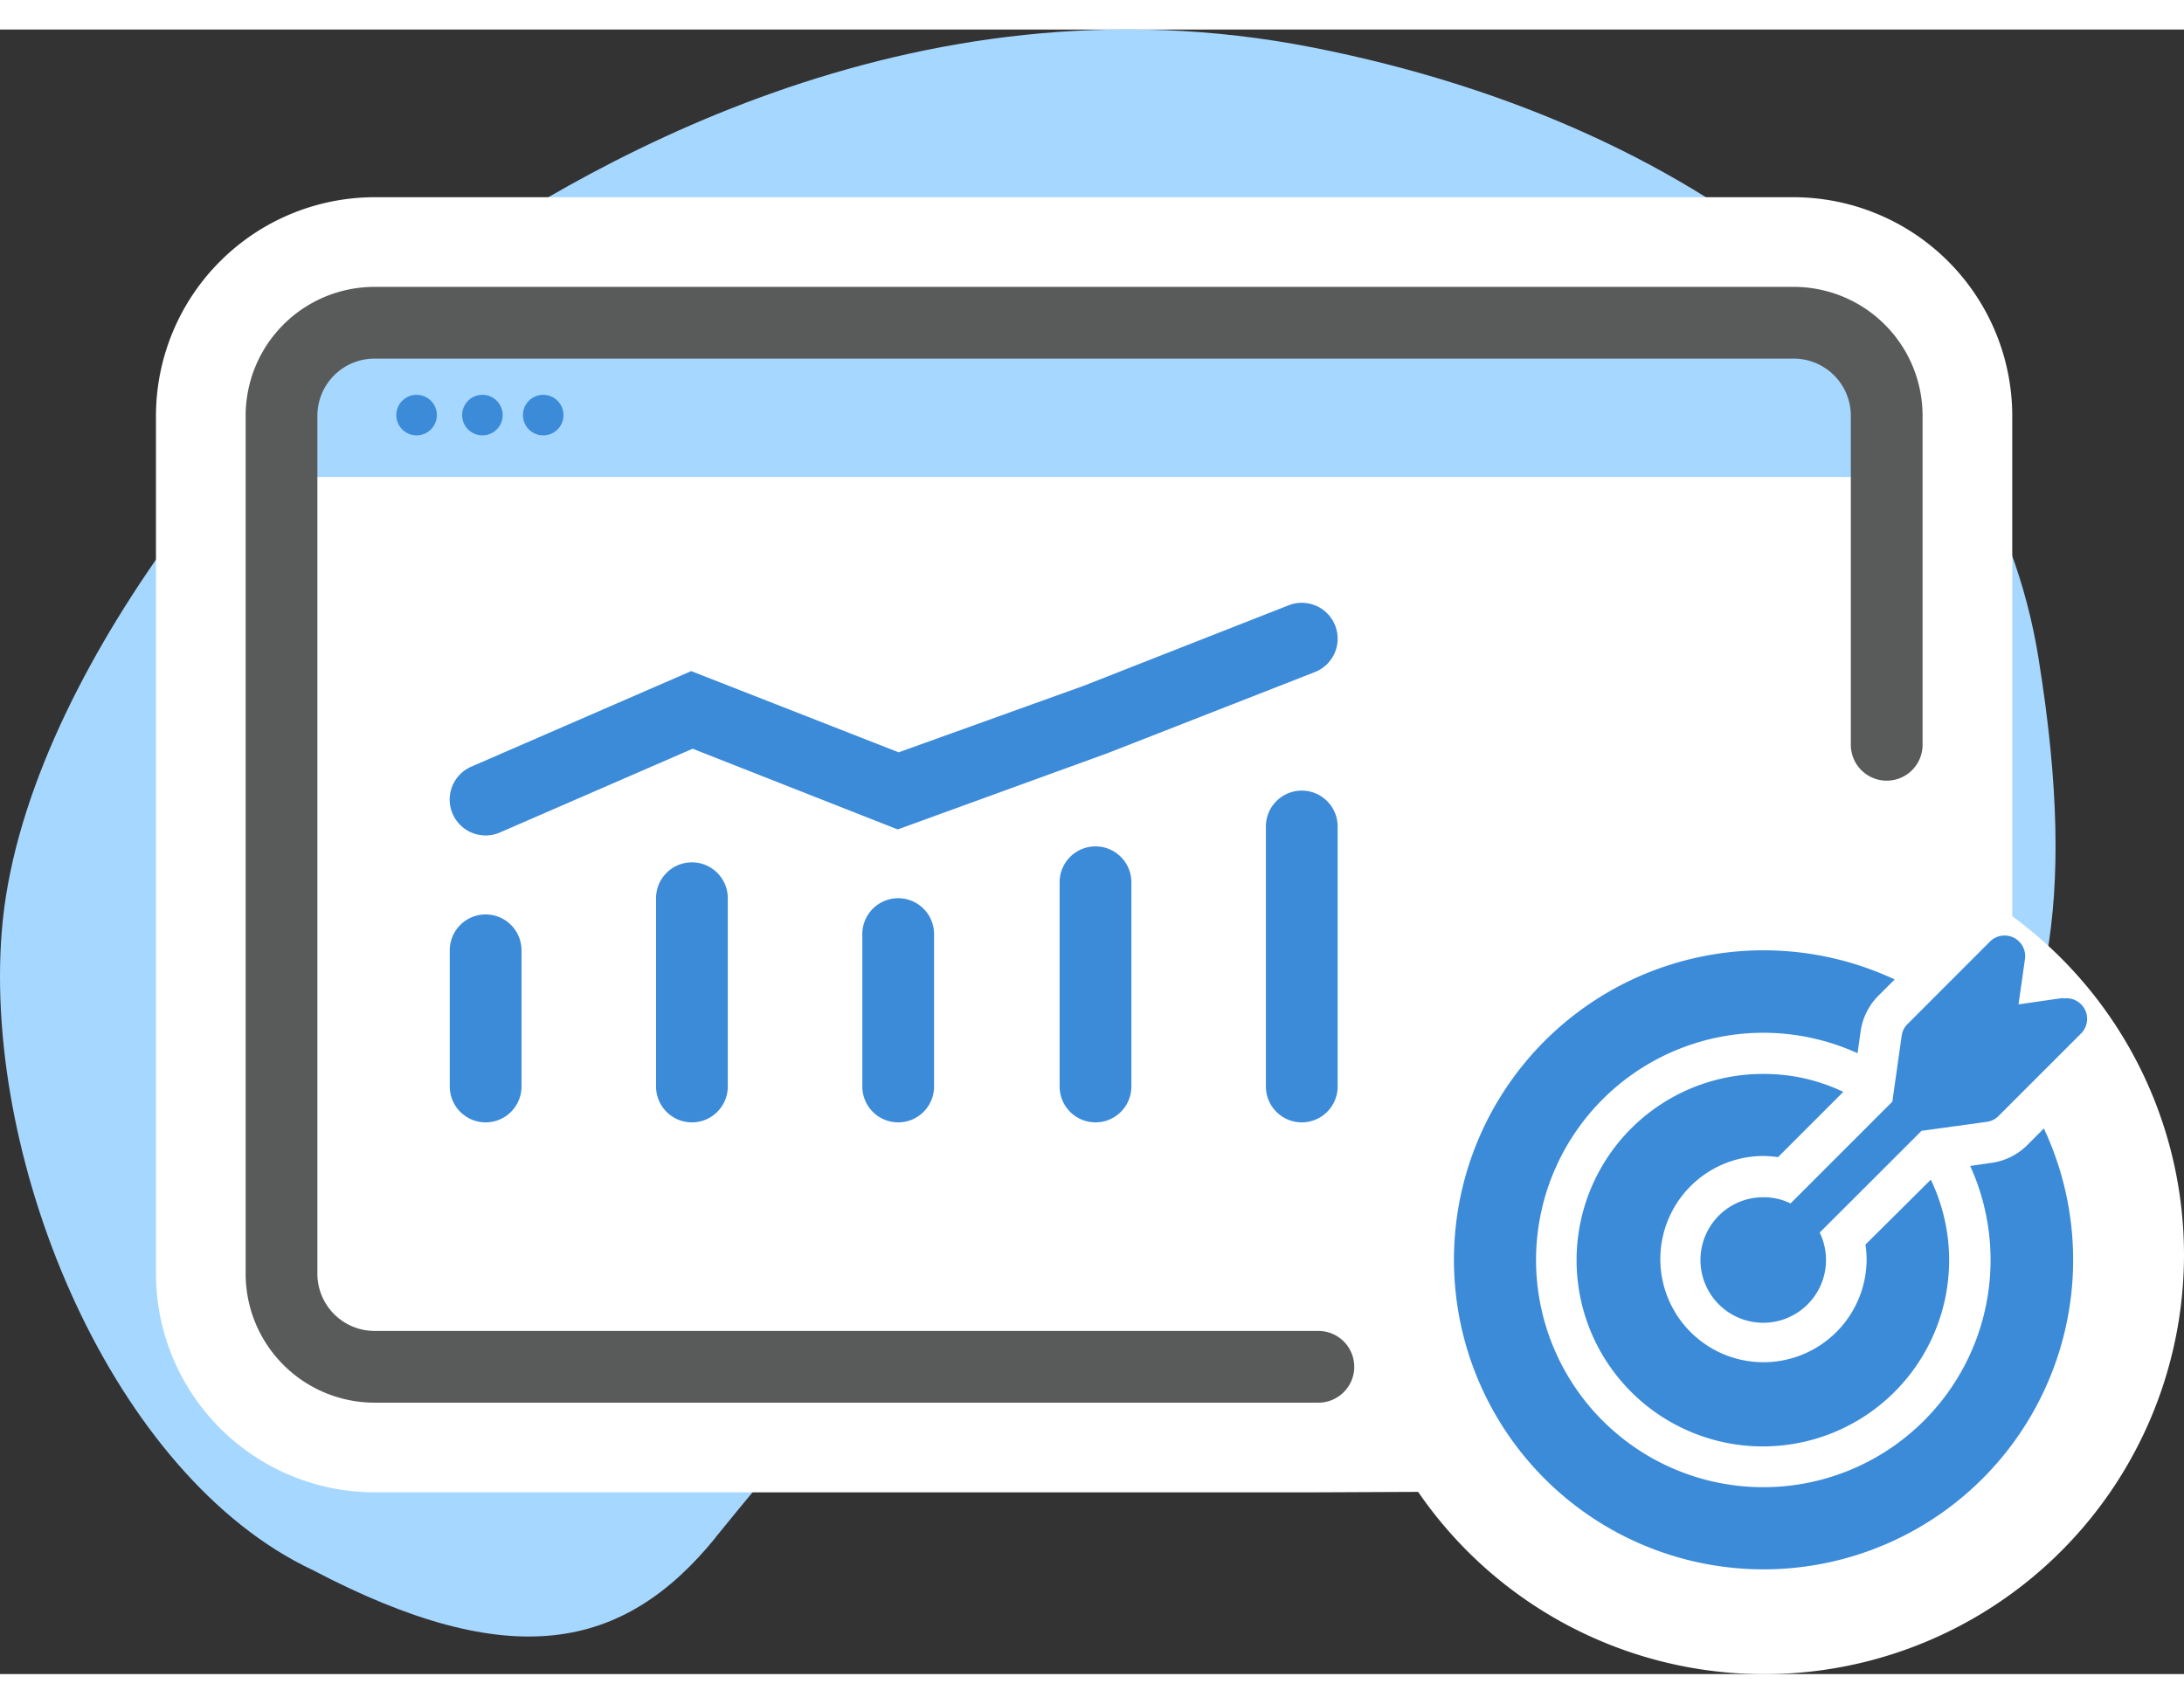
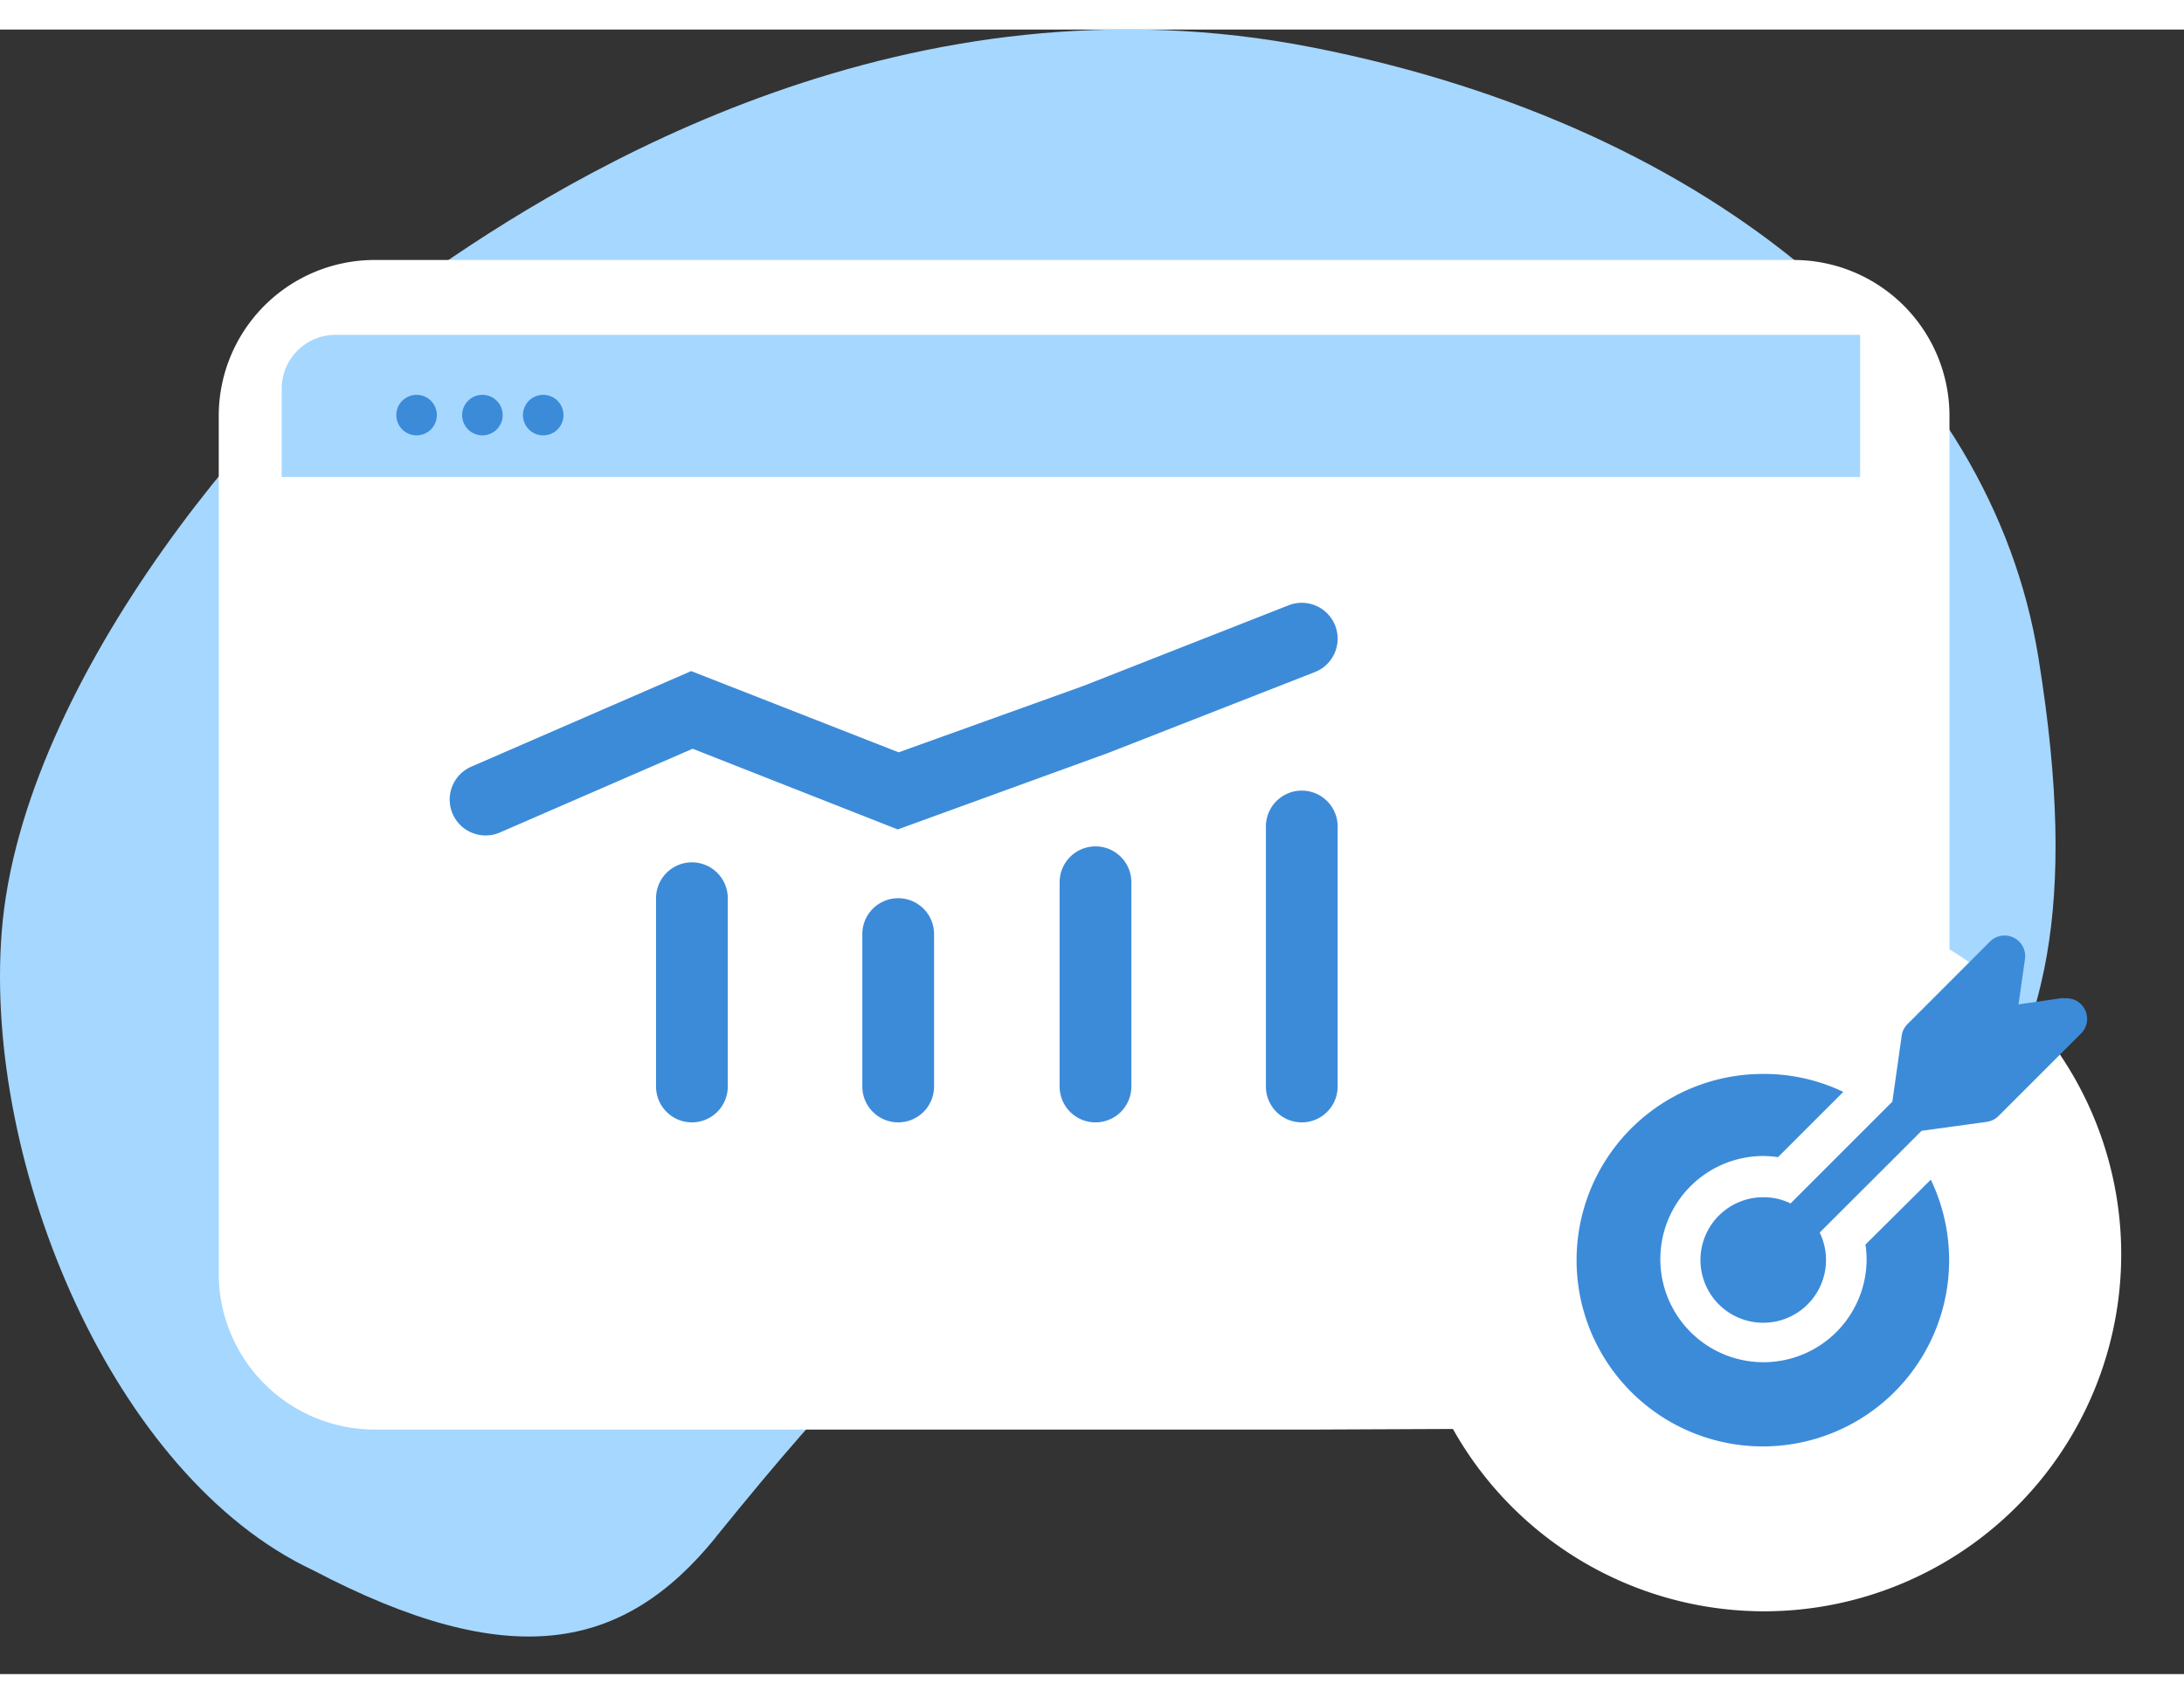
<svg xmlns="http://www.w3.org/2000/svg" viewBox="0 0 243.52 183.41" width="243.52" height="190">
  <rect x="0" y="0" width="243.52" height="183.41" fill="#333333" stroke="none" />
  <title>Smart Positioning of Medical Spa SEO</title>
  <g id="Layer_2" data-name="Layer 2">
    <g id="layer">
      <g id="Smart_Positioning_of_Medical_Spa_SEO" data-name="Smart Positioning of Medical Spa SEO">
        <path d="M79.81,168.16c-10.34,12.75-23,15.16-44.94,3.65C12.63,161.35-1.84,126.69.19,100.65c2.2-28.33,30.11-61.08,47-73S101.38-6.86,146.38,2,222,37.32,227.28,70c4.68,28.89.21,41.81-7.06,53.57s-18.62,16.93-48.16,10.48-45.46-3.74-58.34,2.85-19.63,13.65-33.91,31.24" style="fill:#a6d7ff" />
        <path d="M41.76,156.14a17.4,17.4,0,0,1-17.37-17.37V43.07A17.39,17.39,0,0,1,41.76,25.7H200a17.39,17.39,0,0,1,17.37,17.37V155.83l-70.42.31Z" style="fill:#fff" />
-         <path d="M200,32.7a10.38,10.38,0,0,1,10.37,10.37V148.86l-63.44.28H41.76a10.37,10.37,0,0,1-10.37-10.37V43.07A10.38,10.38,0,0,1,41.76,32.7H200m0-14H41.76A24.41,24.41,0,0,0,17.39,43.07v95.7a24.4,24.4,0,0,0,24.37,24.37H147l63.43-.28,13.94-.06V43.07A24.41,24.41,0,0,0,200,18.7" style="fill:#fff" />
        <path d="M207.41,49.9h-176V40a6,6,0,0,1,6-5.95H207.41Z" style="fill:#a6d7ff" />
-         <path d="M147,149.14H41.76a10.38,10.38,0,0,1-10.37-10.37V43.07A10.37,10.37,0,0,1,41.76,32.7H200a10.37,10.37,0,0,1,10.37,10.37v36.7" style="fill:none;stroke:#595a5a;stroke-linecap:round;stroke-miterlimit:10;stroke-width:8px" />
        <path d="M48.71,43a2.26,2.26,0,1,1-2.26-2.26A2.26,2.26,0,0,1,48.71,43" style="fill:#3c8bd9" />
        <path d="M56.05,43a2.26,2.26,0,1,1-2.26-2.26A2.26,2.26,0,0,1,56.05,43" style="fill:#3c8bd9" />
        <path d="M62.83,43a2.26,2.26,0,1,1-2.26-2.26A2.26,2.26,0,0,1,62.83,43" style="fill:#3c8bd9" />
        <path d="M196.73,176.41a39.8,39.8,0,1,1,39.79-39.8,39.84,39.84,0,0,1-39.79,39.8" style="fill:#fff" />
-         <path d="M196.73,103.82a32.8,32.8,0,1,1-32.8,32.79,32.79,32.79,0,0,1,32.8-32.79m0-14a46.8,46.8,0,1,0,46.79,46.79,46.85,46.85,0,0,0-46.79-46.79" style="fill:#fff" />
        <path d="M230.07,108l-5,.72.71-5a2.3,2.3,0,0,0-3.9-2l-9.19,9.2a2.25,2.25,0,0,0-.65,1.3L211,119.57l-11.35,11.35a6.81,6.81,0,0,0-2.95-.69,7,7,0,1,0,6.2,3.94l11.36-11.35,7.28-1a2.28,2.28,0,0,0,1.3-.65l9.2-9.2a2.3,2.3,0,0,0-2-3.9Z" style="fill:#3c8bd9" />
        <path d="M215.33,128.23,208,135.51a10.84,10.84,0,0,1,.13,1.62,11.5,11.5,0,1,1-11.49-11.5,12.2,12.2,0,0,1,1.61.13l7.28-7.28a20.43,20.43,0,0,0-8.89-2,20.77,20.77,0,1,0,18.65,11.79Z" style="fill:#3c8bd9" />
-         <path d="M227.91,122.54l-1.83,1.84a7,7,0,0,1-3.91,2l-2.49.36a25.34,25.34,0,1,1-12.56-12.57l.35-2.49a7,7,0,0,1,1.95-3.9l1.84-1.84a34.52,34.52,0,1,0,16.65,16.65Z" style="fill:#3c8bd9" />
        <path d="M77.15,92.88a4,4,0,0,0-4,4v21a4,4,0,0,0,8,0v-21a4,4,0,0,0-4-4" style="fill:#3c8bd9" />
        <path d="M100.15,96.88a4,4,0,0,0-4,4v17a4,4,0,0,0,8,0v-17a4,4,0,0,0-4-4" style="fill:#3c8bd9" />
        <path d="M122.15,91.1a4,4,0,0,0-4,4v22.78a4,4,0,0,0,8,0V95.1a4,4,0,0,0-4-4" style="fill:#3c8bd9" />
        <path d="M145.15,84.88a4,4,0,0,0-4,4v29a4,4,0,0,0,8,0v-29a4,4,0,0,0-4-4" style="fill:#3c8bd9" />
-         <path d="M54.15,98.69a4,4,0,0,0-4,4v15.19a4,4,0,0,0,8,0V102.69a4,4,0,0,0-4-4" style="fill:#3c8bd9" />
        <path d="M54.15,89.88a3.91,3.91,0,0,0,1.59-.33l21.49-9.34,22.87,9,23.51-8.55,23-9a4,4,0,0,0-2.92-7.45l-22.91,9L100.2,80.61,77.07,71.55,52.55,82.21a4,4,0,0,0,1.6,7.67" style="fill:#3c8bd9" />
      </g>
    </g>
  </g>
</svg>